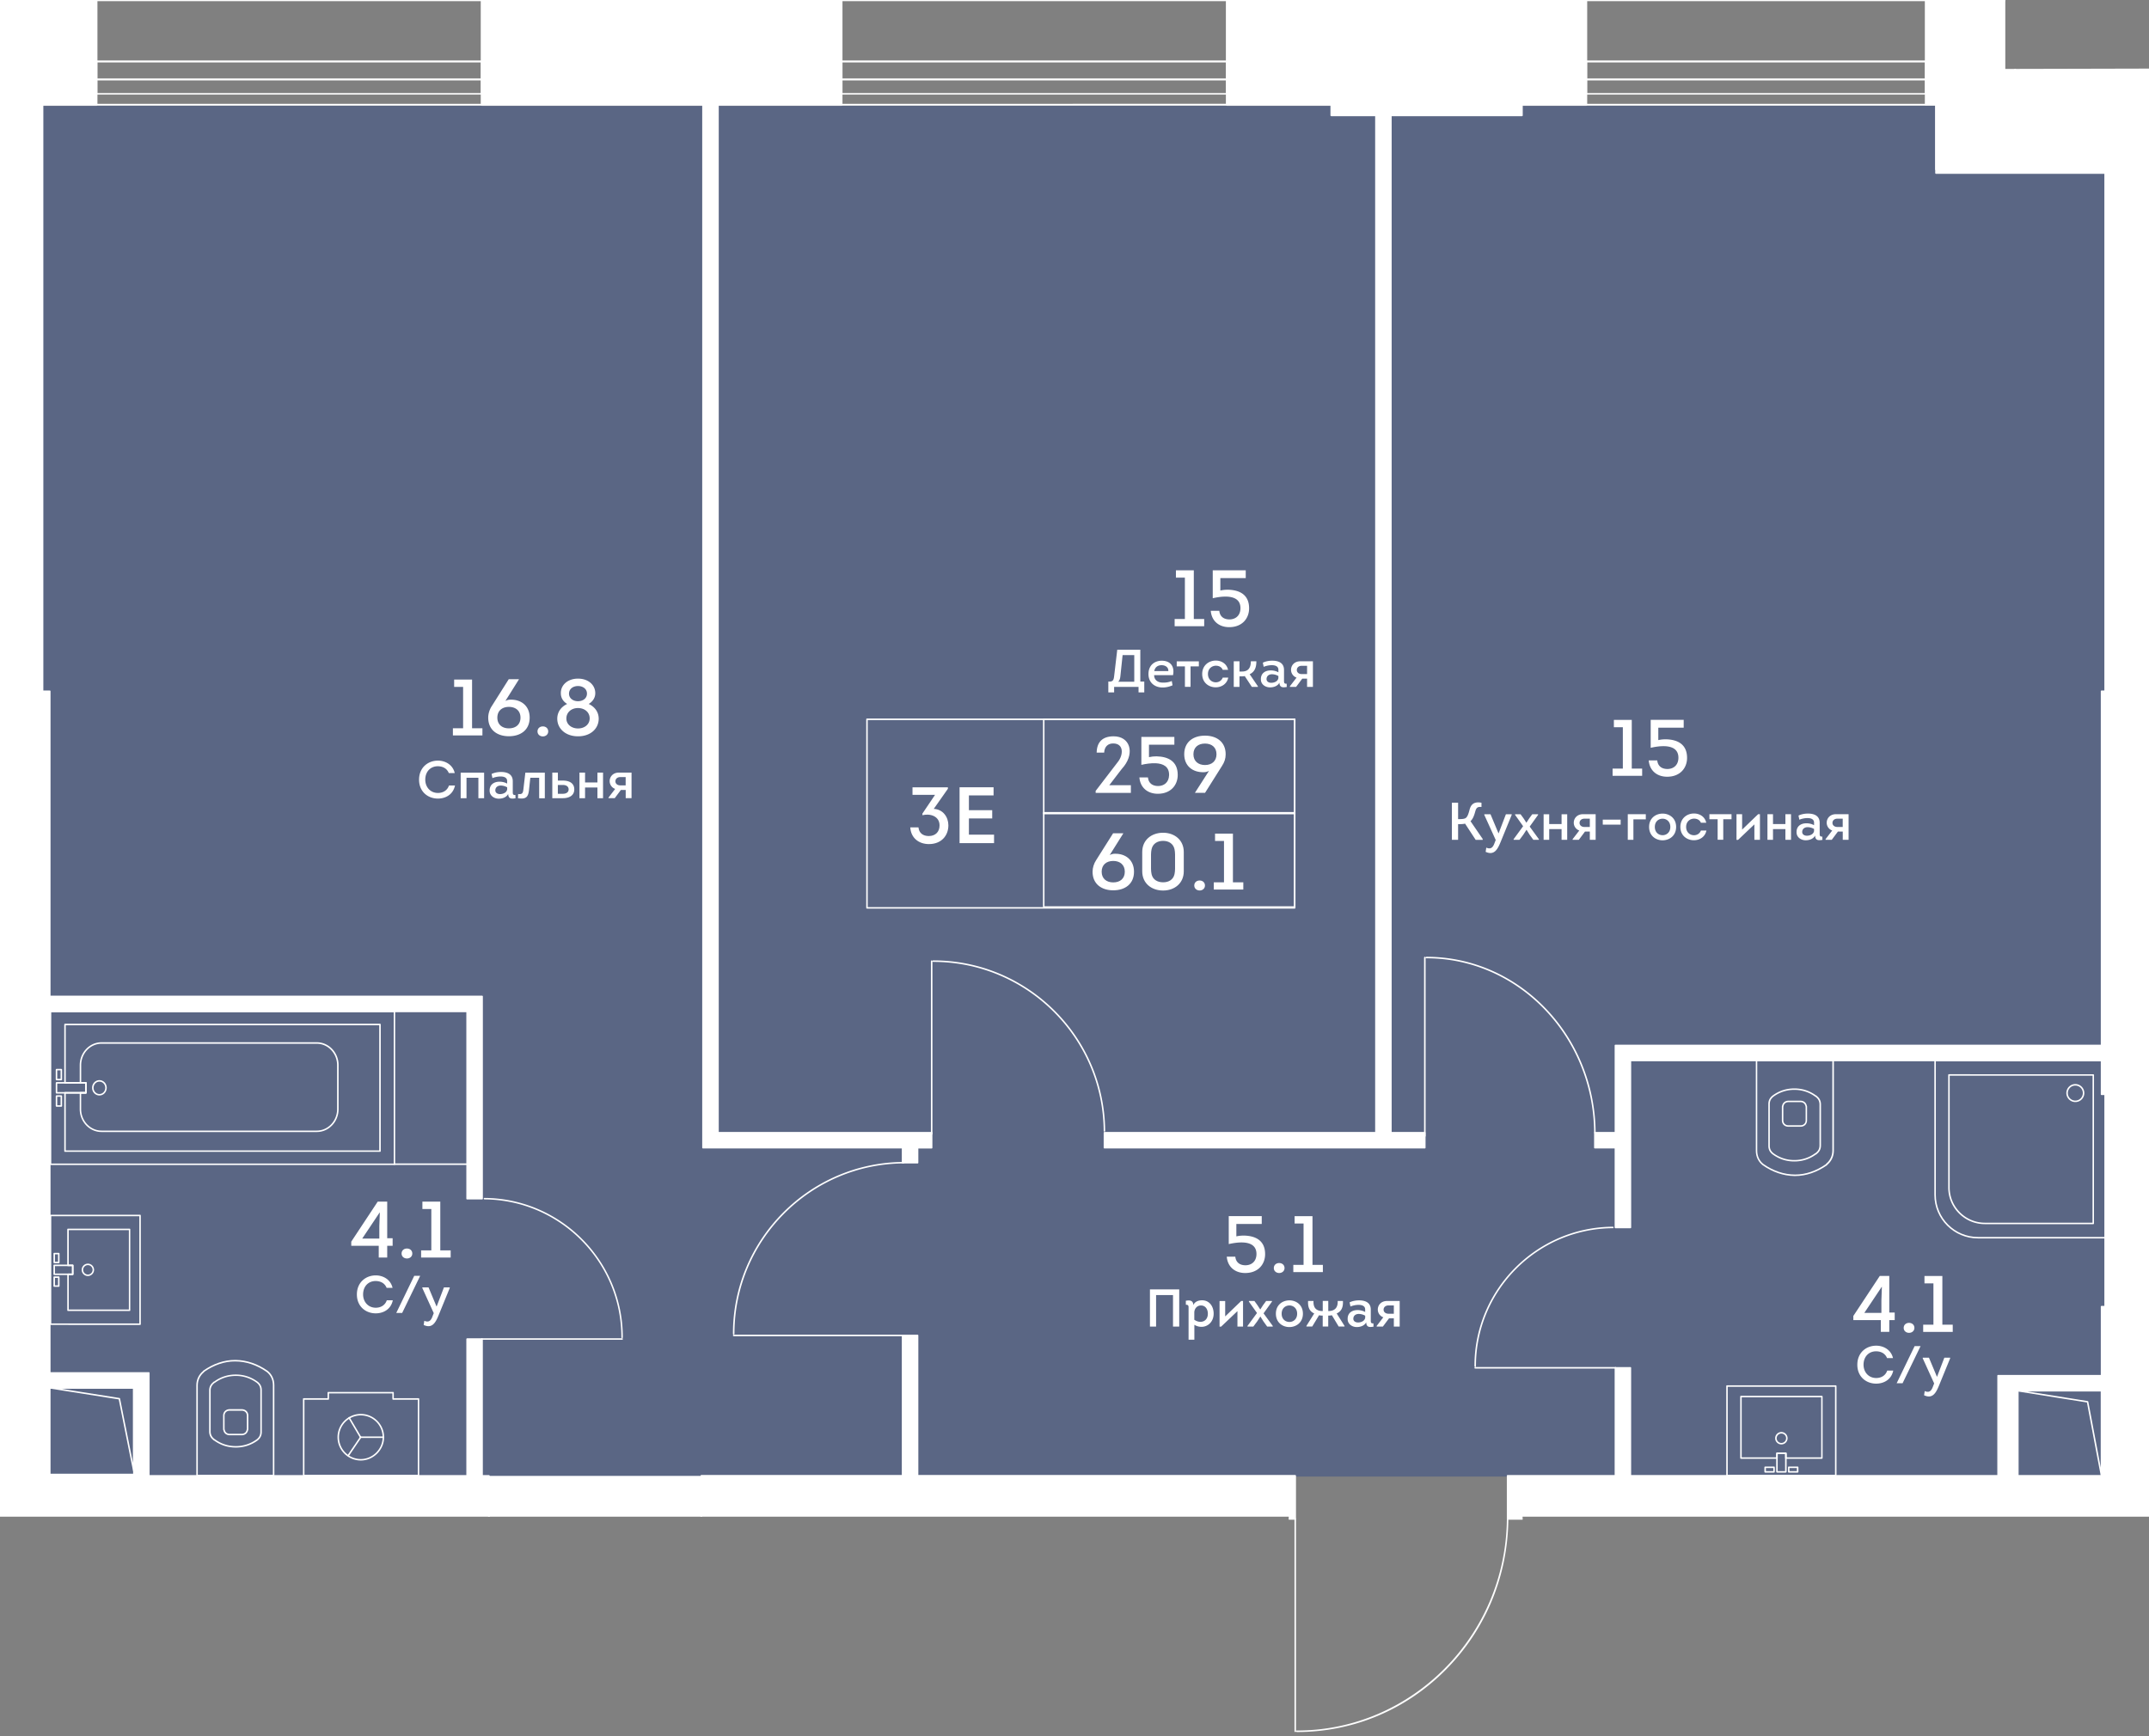
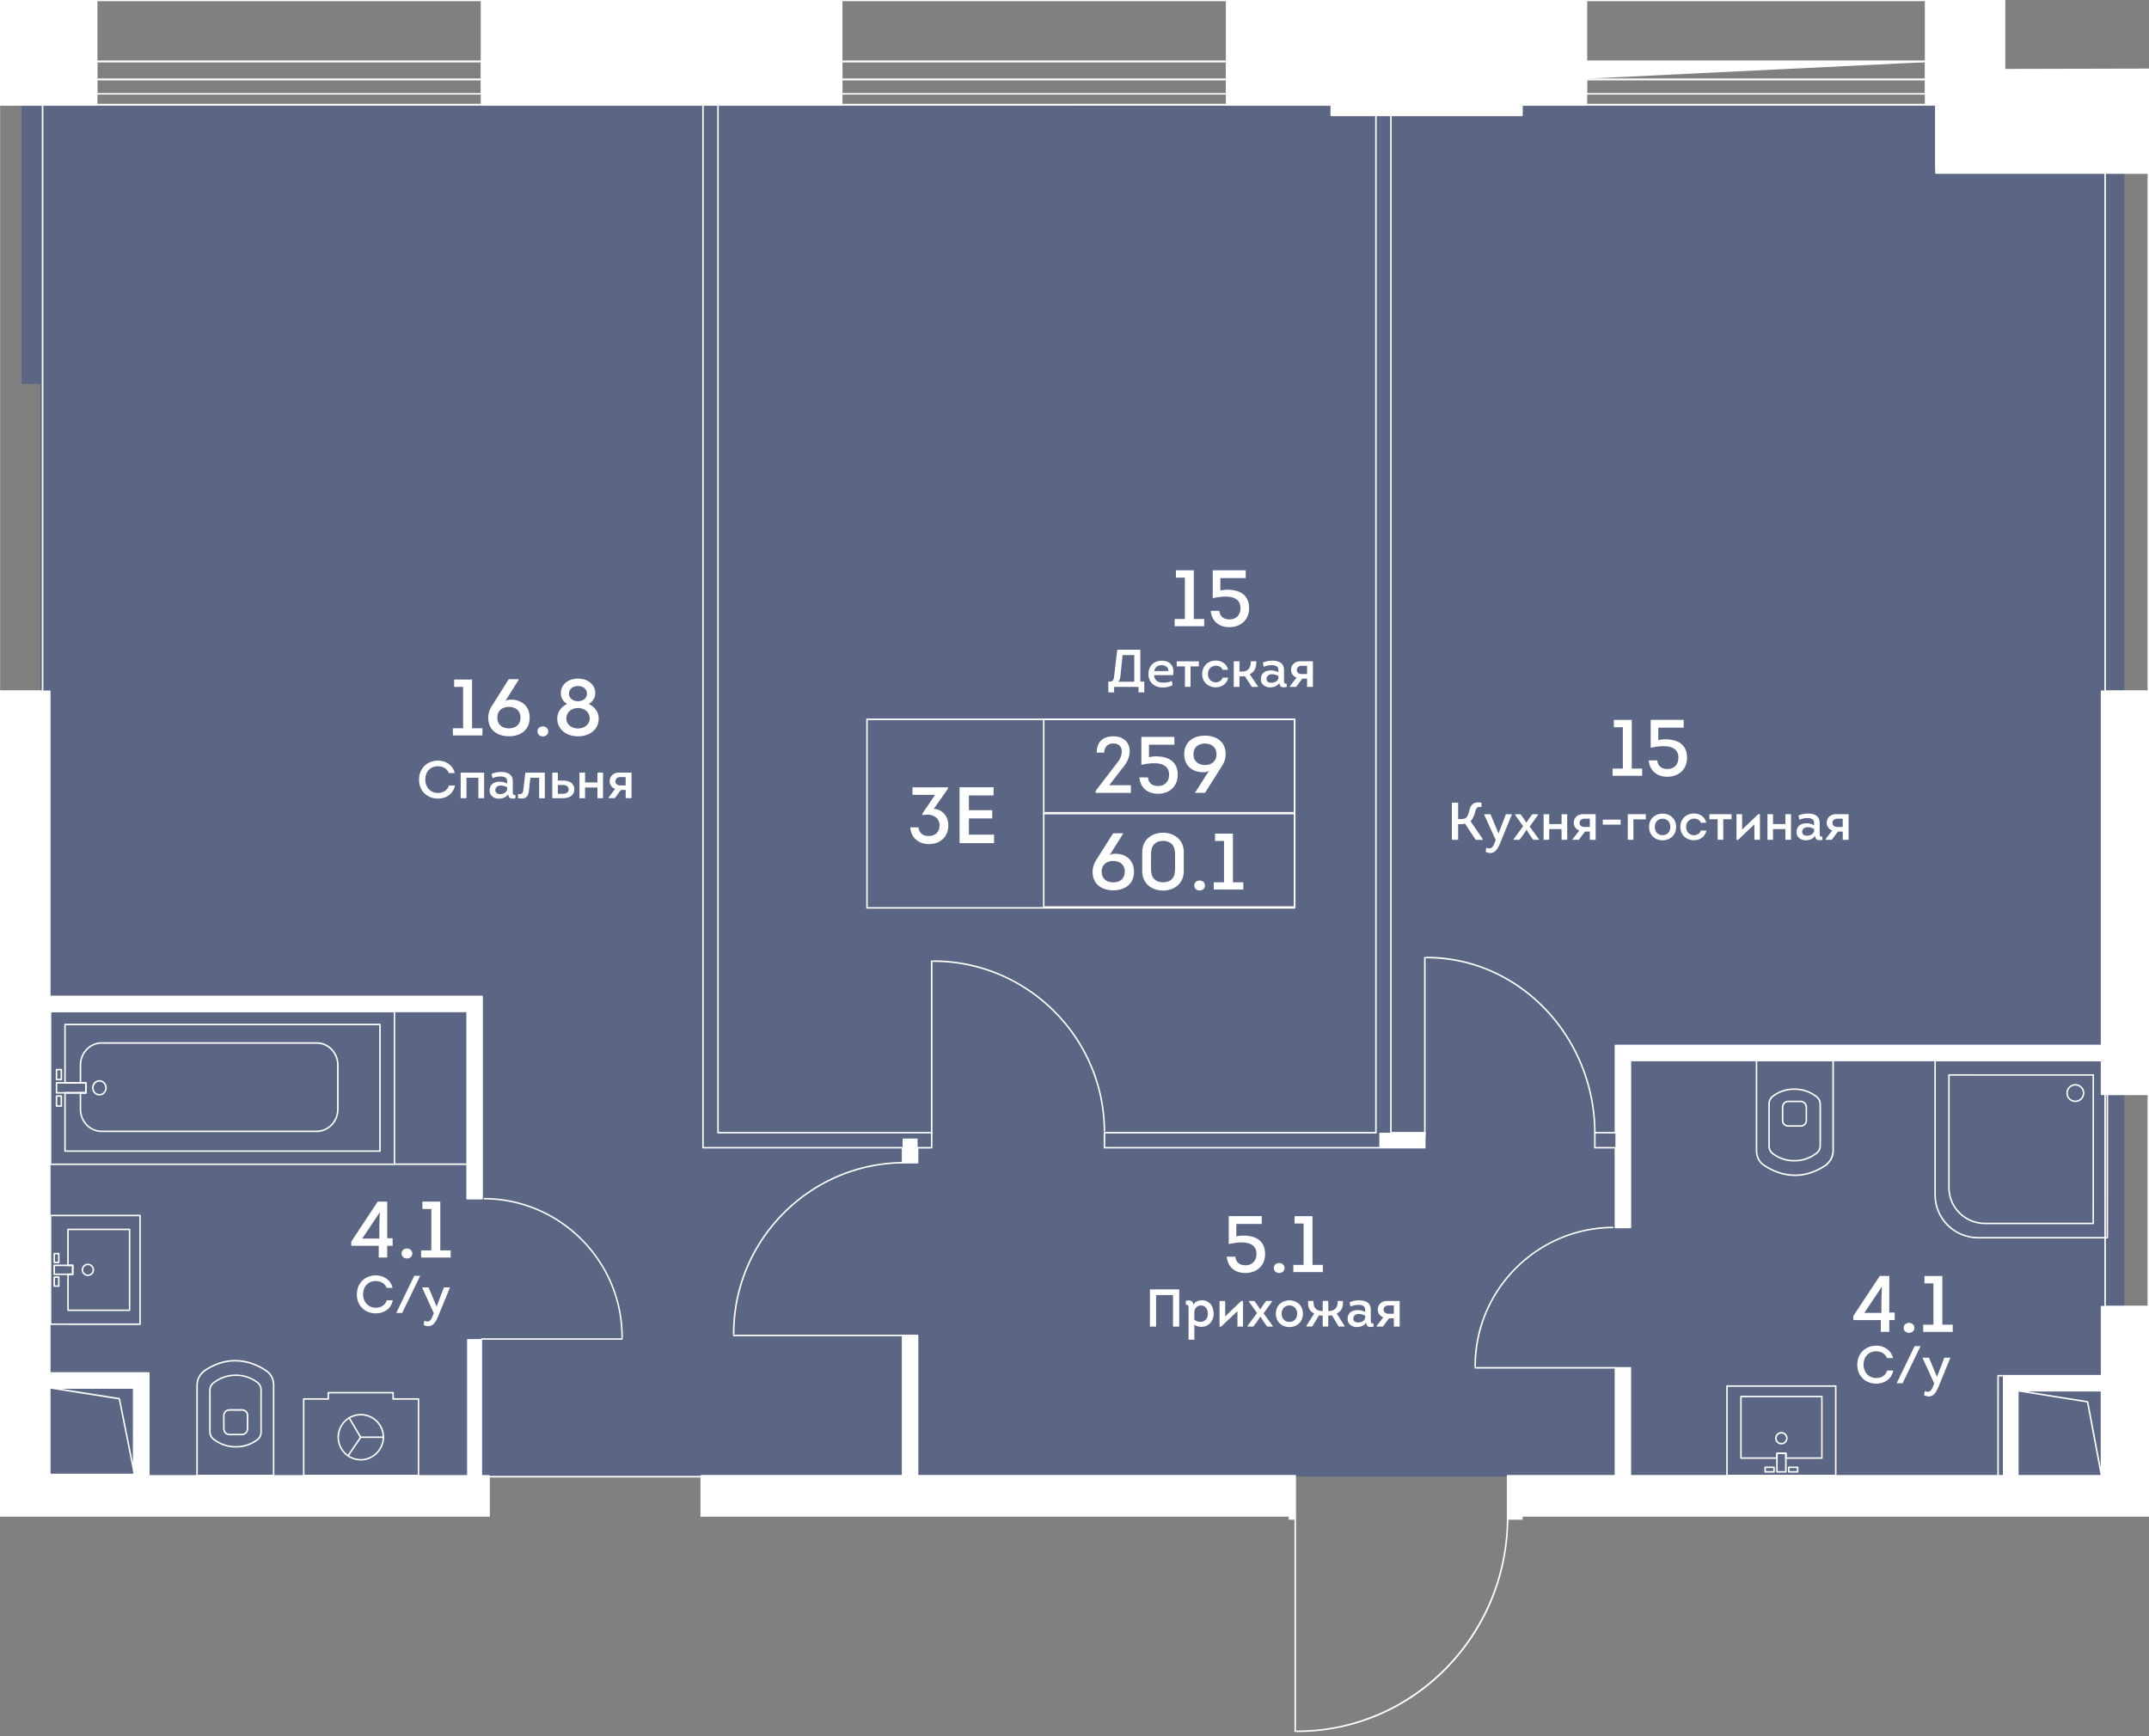
<svg xmlns="http://www.w3.org/2000/svg" viewBox="0 0 618.7 500">
  <rect x="0" y="0" width="618.7" height="500" fill="#808080" stroke="none" />
  <clipPath id="a">
    <path d="m618.7 19.75-41.37.1V0H0v436.75h371.03V500h67.32v-63.25H618.7z" />
  </clipPath>
  <clipPath id="b">
    <path d="M-414.72-9.79h2972.76V1420.4H-414.72z" />
  </clipPath>
  <clipPath id="c">
    <path d="M-414.72-9.79h2972.76V1420.4H-414.72z" />
  </clipPath>
  <path d="M558.02 44.98v-14.5H6.22v80.08h5.37V425.2h600V44.98z" fill="#425688" opacity=".6" />
  <g clip-path="url(#a)">
    <g clip-path="url(#b)" fill="#fff">
      <path clip-path="url(#c)" d="M69.58 413.31h-3.45c-.96 0-1.68-.59-1.84-1.51a.284.284 0 0 1-.06-.18v-3.96c0-1.1.79-1.87 1.91-1.87h3.45c1.12 0 1.91.77 1.91 1.87v3.96c0 .09-.04.16-.06.19-.18.91-.91 1.5-1.86 1.5m-4.92-1.69c.01 0 .03.03.05.08.13.73.67 1.18 1.42 1.18h3.45c.75 0 1.3-.45 1.42-1.16v-.01c.01-.06.04-.09.06-.12v-3.92c0-.86-.59-1.43-1.48-1.43h-3.45c-.88 0-1.48.58-1.48 1.43z" />
      <path clip-path="url(#c)" d="M78.77 425.1H56.74c-.12 0-.22-.1-.22-.22v-25.96c0-1.61.68-3.06 1.91-4.09.01-.05.04-.1.09-.13 2.89-2.03 6.03-3.09 9.1-3.09h.31c3.12.05 6.26 1.12 9.07 3.09 1.27.96 1.99 2.48 1.99 4.16v26.02c0 .13-.09.22-.22.22m-21.82-.43h21.61v-25.8c0-1.55-.66-2.93-1.82-3.81-2.81-1.97-5.94-3.01-9.06-3.01h-.07c-2.95 0-5.98 1.02-8.77 2.96-.01.04-.03.09-.07.12-1.17.95-1.82 2.3-1.82 3.81z" />
      <path clip-path="url(#c)" d="M67.89 416.85c-2.31 0-4.41-.68-6.25-2.03.01.01-.04.01-.09-.01a.21.21 0 0 1-.06-.04c-.02-.01-.04-.05-.06-.08-.83-.65-1.22-1.44-1.22-2.48v-11.77c0-1.04.39-1.83 1.22-2.47.01-.02.03-.05.06-.08.02-.02.04-.03.06-.04.06-.03.1-.03.13-.03 1.8-1.33 3.91-2.01 6.21-2.01s4.4.69 6.24 2.03h.01c.85.66 1.24 1.45 1.24 2.5v12c0 1.04-.4 1.84-1.24 2.5a10.497 10.497 0 0 1-6.25 2.01m-6.12-2.44c.03 0 .07.02.12.05 1.77 1.3 3.78 1.96 6 1.96 2.21 0 4.22-.66 5.98-1.94.74-.57 1.08-1.24 1.08-2.15v-12c0-.9-.34-1.58-1.08-2.15a9.932 9.932 0 0 0-5.98-1.95c-2.21 0-4.23.66-5.99 1.95-.04.03-.09.04-.12.05l-.04.04c-.74.57-1.09 1.26-1.09 2.16v11.77c0 .91.35 1.6 1.08 2.16.01.02.03.04.04.05m-.31.3c.01 0 .01.01 0 0 .01.01.01 0 0 0m456.89-90.24h-3.45c-1.12 0-1.9-.77-1.9-1.87v-3.96c0-.09.04-.16.06-.19.17-.91.89-1.49 1.84-1.49h3.45c.96 0 1.68.59 1.85 1.51.02.02.06.09.06.18v3.96c0 1.09-.79 1.86-1.91 1.86m-3.45-7.08c-.75 0-1.3.44-1.42 1.16v.02c-.01.05-.03.09-.05.11v3.93c0 .85.6 1.43 1.48 1.43h3.45c.89 0 1.48-.58 1.48-1.43v-3.96c-.03 0-.04-.03-.05-.08-.13-.73-.68-1.18-1.43-1.18z" />
      <path clip-path="url(#c)" d="M516.87 338.66h-.3c-3.12-.05-6.25-1.12-9.07-3.09-1.27-.97-2-2.48-2-4.16v-26.02c0-.12.1-.22.22-.22h22.04c.12 0 .22.1.22.22v25.96c0 1.61-.68 3.06-1.9 4.09-.01.05-.04.1-.09.13-2.91 2.01-6.06 3.09-9.12 3.09m-.07-.44h.07c2.95 0 5.98-1.02 8.77-2.96.01-.04.03-.09.07-.12 1.17-.95 1.82-2.3 1.82-3.81V305.6h-21.61v25.8c0 1.55.66 2.94 1.82 3.81 2.81 1.97 5.95 3.01 9.06 3.01" />
      <path clip-path="url(#c)" d="M516.59 334.47c-2.3 0-4.4-.68-6.24-2.03h-.01c-.85-.66-1.24-1.45-1.24-2.5v-11.99c0-1.05.4-1.84 1.25-2.5 1.84-1.35 3.95-2.03 6.25-2.03 2.29 0 4.39.68 6.22 2.01.03 0 .08.01.12.03.03.01.06.03.07.06.01.01.03.04.04.07.83.64 1.22 1.43 1.22 2.47v11.78c0 1.04-.39 1.82-1.22 2.47-.01.02-.03.05-.05.07-.02.03-.04.04-.07.06-.05.02-.1.03-.13.03-1.8 1.32-3.91 2-6.21 2m-5.98-2.37c1.77 1.29 3.78 1.94 5.98 1.94 2.21 0 4.23-.66 5.99-1.95.04-.03.08-.04.12-.05.01-.01.02-.03.03-.03.75-.57 1.1-1.26 1.1-2.17v-11.78c0-.91-.35-1.59-1.08-2.16a.218.218 0 0 1-.04-.05c-.03 0-.08-.02-.13-.05-1.76-1.3-3.78-1.95-5.99-1.95s-4.22.66-5.98 1.95c-.73.57-1.08 1.25-1.08 2.15v11.99c0 .9.34 1.59 1.08 2.16m-473.3 45.43H19.59c-.12 0-.22-.1-.22-.22v-10.36a.204.204 0 0 1 .21-.21h1.14v-2.13h-1.14c-.12 0-.22-.1-.22-.22v-10.36c0-.12.1-.22.22-.22H37.3a.204.204 0 0 1 .21.21v23.29c0 .06-.02.11-.06.15-.02.05-.08.07-.14.07m-17.51-.43h17.3v-22.86H19.8v9.93h1.14c.12 0 .21.1.21.22v2.56c0 .12-.09.22-.21.22H19.8zm-2.88-6.54h-1.31c-.12 0-.22-.1-.22-.22v-2.56c0-.12.1-.22.22-.22h1.31c.12 0 .22.09.22.22v2.56c0 .06-.02.11-.06.15-.04.05-.1.07-.16.07m-1.09-.43h.88V368h-.88zm1.09-6.36h-1.3c-.12 0-.22-.09-.22-.22V361c0-.12.09-.22.22-.22h1.3c.12 0 .22.1.22.22v2.56c0 .12-.1.21-.22.21m-1.09-.43h.88v-2.13h-.88z" />
      <path clip-path="url(#c)" d="M25.3 367.46c-.98 0-1.79-.8-1.79-1.79 0-.98.8-1.79 1.79-1.79.98 0 1.79.8 1.79 1.79 0 .98-.81 1.79-1.79 1.79m0-3.15c-.75 0-1.36.61-1.36 1.36s.61 1.36 1.36 1.36 1.36-.61 1.36-1.36-.61-1.36-1.36-1.36" />
      <path clip-path="url(#c)" d="M14.55 381.54c-.12 0-.22-.1-.22-.22v-31.31a.204.204 0 0 1 .21-.21h25.78c.12 0 .22.1.22.22v31.31c0 .06-.02.11-.06.15s-.09.06-.16.06zm.21-31.31v30.88h25.35v-30.88z" />
      <path clip-path="url(#c)" d="M20.94 367.16h-5.33c-.12 0-.22-.1-.22-.22v-2.56c0-.12.09-.22.22-.22h5.33c.12 0 .21.1.21.22v2.56c.01.13-.09.22-.21.22m-5.11-.42h4.9v-2.13h-4.9zm485.39 53.35a.204.204 0 0 1-.21-.21v-17.73a.204.204 0 0 1 .21-.21h23.29c.12 0 .22.1.22.22v17.72a.204.204 0 0 1-.21.21h-10.37c-.12 0-.21-.1-.21-.22v-1.14h-2.13v1.14c0 .12-.1.22-.21.22zm.22-17.72v17.29h9.94v-1.14c0-.12.1-.22.22-.22h2.56c.12 0 .22.1.22.22v1.14h9.94v-17.29zm13.54 21.69c-.06 0-.11-.02-.15-.06a.211.211 0 0 1-.06-.16v-1.31c0-.12.1-.22.22-.22h2.56c.12 0 .22.1.22.22v1.31c0 .12-.09.22-.22.22zm.21-1.31v.88h2.13v-.88zm-4.44 1.31h-2.56c-.12 0-.22-.1-.22-.22v-1.31c0-.12.1-.22.22-.22h2.56c.06 0 .11.02.15.06s.06.09.06.16v1.31c.01.13-.09.22-.21.22m-2.34-.43h2.13v-.88h-2.13z" />
      <path clip-path="url(#c)" d="M512.86 415.95a1.795 1.795 0 0 1-1.79-1.79c0-.98.8-1.79 1.79-1.79.98 0 1.79.8 1.79 1.79s-.8 1.79-1.79 1.79zm.01-3.14c-.75 0-1.36.61-1.36 1.36a1.347 1.347 0 0 0 1.35 1.35c.75 0 1.36-.61 1.36-1.36s-.61-1.35-1.35-1.35" />
      <path clip-path="url(#c)" d="M497.21 425.13c-.12 0-.22-.09-.22-.22v-25.78a.204.204 0 0 1 .21-.21h31.31c.12 0 .22.1.22.22v25.78a.204.204 0 0 1-.21.21zm.21-25.78v25.35h30.88v-25.35z" />
      <path clip-path="url(#c)" d="M514.15 424.06h-2.56c-.12 0-.22-.1-.22-.22v-5.33c0-.12.1-.22.22-.22h2.56c.12 0 .22.1.22.22v5.33c-.01.13-.1.22-.22.22m-2.35-.43h2.13v-4.9h-2.13zm94.9-67h-37.25c-6.92 0-12.55-5.63-12.55-12.55v-38.69c0-.12.1-.22.22-.22l49.59.01c.12 0 .22.1.22.22l-.01 51.03c-.01.11-.11.2-.22.2m-49.37-51.03v38.48c0 6.68 5.44 12.12 12.12 12.12h37.04v-50.6z" />
      <path clip-path="url(#c)" d="M602.65 352.52h-31.21c-5.82 0-10.55-4.73-10.55-10.55v-32.42a.204.204 0 0 1 .21-.21l41.55.01c.12 0 .22.1.22.22l-.01 42.76c0 .1-.09.19-.21.19m-41.33-42.76v32.2c0 5.58 4.54 10.12 10.12 10.13h31l.01-42.33z" />
      <path clip-path="url(#c)" d="M597.49 317.36a2.6 2.6 0 0 1-2.59-2.6 2.59 2.59 0 0 1 5.18 0c.01 1.44-1.16 2.6-2.59 2.6m0-4.75c-1.19 0-2.16.97-2.16 2.16s.97 2.16 2.16 2.16 2.16-.97 2.16-2.16-.96-2.16-2.16-2.16m-462.15 22.86h-21.78c-.12 0-.22-.09-.22-.22 0-.12.09-.22.22-.22h21.78c.12 0 .22.1.22.22 0 .13-.1.22-.22.22" />
      <path clip-path="url(#c)" d="M14.55 335.47c-.12 0-.22-.1-.22-.21v-44.01a.204.204 0 0 1 .21-.21h99.01c.12 0 .22.1.22.22v44.01a.204.204 0 0 1-.21.21H14.55zm.21-44v43.58h98.59v-43.57H14.76z" />
      <path clip-path="url(#c)" d="M28.62 315.47c-1.17 0-2.12-.99-2.12-2.22s.95-2.22 2.12-2.22 2.12.99 2.12 2.22c-.01 1.23-.95 2.22-2.12 2.22m0-4c-.93 0-1.68.8-1.68 1.79 0 .98.76 1.78 1.68 1.78.93 0 1.69-.8 1.69-1.78 0-.99-.76-1.79-1.69-1.79m-10.96-.37h-1.39c-.12 0-.22-.1-.22-.22v-2.87c0-.12.09-.21.22-.21h1.39c.12 0 .22.1.22.21v2.87c0 .13-.1.22-.22.22m-1.18-.43h.96v-2.44h-.96zm1.18 8.04h-1.39c-.12 0-.22-.1-.22-.22v-2.87c0-.12.09-.22.22-.22h1.39c.12 0 .22.1.22.22v2.87c0 .13-.1.22-.22.22m-1.18-.43h.96v-2.44h-.96z" />
      <path clip-path="url(#c)" d="M91.21 325.99H29.23c-3.46 0-6.28-2.96-6.28-6.6v-4.7c0-.12.1-.22.22-.22h1.34v-2.44h-1.34c-.12 0-.22-.1-.22-.22v-5.08c0-3.64 2.82-6.6 6.28-6.6h61.98c3.46 0 6.28 2.96 6.28 6.6v12.65c0 3.65-2.82 6.61-6.28 6.61m-67.84-11.08v4.48c0 3.4 2.63 6.17 5.85 6.17H91.2c3.23 0 5.85-2.77 5.85-6.17v-12.65c0-3.4-2.63-6.17-5.85-6.17H29.23c-3.23 0-5.85 2.77-5.85 6.17v4.87h1.34c.12 0 .22.1.22.22v2.87a.204.204 0 0 1-.21.21z" />
      <path clip-path="url(#c)" d="M18.71 331.7c-.06 0-.11-.02-.15-.06a.211.211 0 0 1-.06-.16v-16.79c0-.12.1-.22.22-.22h5.79v-2.44h-5.79c-.12 0-.22-.1-.22-.22v-16.79c0-.12.1-.22.22-.22h90.68c.12 0 .22.1.22.22v36.46a.204.204 0 0 1-.21.21h-90.7zm.22-16.79v16.37h90.25v-36.03H18.93v16.36h5.78c.12 0 .22.1.22.22v2.87a.204.204 0 0 1-.21.21z" />
      <path clip-path="url(#c)" d="M24.71 314.91h-8.44c-.12 0-.22-.1-.22-.22v-2.87c0-.12.09-.22.22-.22h8.44c.12 0 .21.1.21.22v2.87c.01.12-.08.22-.21.22m-8.23-.43h8.01v-2.44h-8.01zm83.77 104.89c-.04 0-.09-.01-.12-.03-.1-.07-.13-.2-.06-.3l3.58-5.28c.06-.1.2-.13.3-.06s.13.2.06.3l-3.58 5.29c-.05.05-.12.08-.18.08" />
      <path clip-path="url(#c)" d="M103.82 414.09c-.12 0-.22-.09-.22-.22 0-.12.09-.22.22-.22h6.55c.12 0 .22.1.22.22s-.09.22-.22.22z" />
      <path clip-path="url(#c)" d="M103.82 414.09c-.07 0-.15-.04-.19-.1l-3.3-5.62a.21.21 0 0 1 .07-.29c.1-.07.23-.03.3.08l3.3 5.61c.06.1.03.23-.08.29-.02.02-.06.03-.1.03" />
      <path clip-path="url(#c)" d="M103.88 420.58c-3.7 0-6.71-3.01-6.71-6.71s3.01-6.71 6.71-6.71 6.71 3.01 6.71 6.71c0 3.64-3.07 6.71-6.71 6.71m0-12.99a6.29 6.29 0 0 0-6.28 6.28 6.29 6.29 0 0 0 6.28 6.28c3.41 0 6.28-2.88 6.28-6.28a6.29 6.29 0 0 0-6.28-6.28" />
      <path clip-path="url(#c)" d="M87.44 425.1c-.12 0-.22-.1-.22-.22v-22.03a.204.204 0 0 1 .21-.21h6.87v-1.6a.204.204 0 0 1 .21-.21h18.66a.204.204 0 0 1 .21.21v1.6h7.11a.204.204 0 0 1 .21.21v22.02a.204.204 0 0 1-.21.21zm.21-22.02v21.59h32.63v-21.59h-7.1c-.06 0-.11-.02-.16-.06a.22.22 0 0 1-.06-.15v-1.6H94.73v1.6a.204.204 0 0 1-.21.21zm46.83-17.48h4.32v44.76h-4.32zm262.63-59.41h13.09v4.32h-13.09zm67.97 67.7h4.32v33.29h-4.32zm4.32-40.42h-4.32v-52.4h139.96v4.32H469.4zm272.2-8.29h-4.31v-52.66H616.82v-4.32H741.6zm-92.84 85.9h-72.13v-34.92h72.13zm-67.81-4.32h63.49v-26.28h-63.49zm-538.1 2.15H8.96v-33.56h33.89zm-29.57-4.32h25.26v-24.92H13.28zm125.52-79.41h-4.32v-53.91H9.36v-4.32H138.8zm121.06 39.38h4.32v41.19h-4.32zm0-56.7h4.32v6.96h-4.32z" />
-       <path clip-path="url(#c)" d="M400.44 330.5h-82.47v-4.32h78.15V30.13h4.32zm58.73-4.31h9.32v4.32h-9.32zm-190.94 4.31h-65.84V30.13h4.32v296.05h61.52zm-8.37.84h4.32v3.48h-4.32zm388.9 102.02h-73.5v-37.2h73.5zm-69.19-4.32h64.87v-28.56h-64.87zm-438.81-3.8h61.14v12.09h-61.14zM606.07 48.79h12.44v150.27h-12.44zM-.18 30.13h12.44v168.92H-.18zm606.25 285h12.44v61.14h-12.44zM138.8 430.57h-4.32c-.12 0-.22-.1-.22-.22V385.6c0-.12.09-.22.22-.22h4.32c.12 0 .21.1.21.22v44.76c0 .12-.09.21-.21.21m-4.1-.43h3.89v-44.33h-3.89z" />
      <path clip-path="url(#c)" d="M410.21 330.72h-92.24c-.12 0-.22-.1-.22-.22v-4.32c0-.12.1-.22.22-.22h77.94V30.13c0-.12.09-.22.21-.22h4.32c.12 0 .22.1.22.22v295.84h9.55c.12 0 .21.1.21.22v4.32c0 .11-.09.21-.21.21m-92.02-.43H410v-3.89h-9.55c-.12 0-.21-.1-.21-.22V30.35h-3.89v295.84c0 .12-.1.22-.22.22h-77.94zM469.4 427.4h-4.32c-.12 0-.22-.1-.22-.22v-33.29c0-.12.09-.22.22-.22h4.32c.12 0 .21.09.21.22v33.29c0 .12-.09.22-.21.22m-4.1-.44h3.89V394.1h-3.89zm4.1-73.27h-4.32c-.12 0-.22-.1-.22-.22v-22.76h-5.7c-.12 0-.22-.1-.22-.22v-4.32c0-.12.1-.21.22-.21h5.7v-24.9c0-.12.1-.22.22-.22h139.96c.12 0 .22.09.22.22v4.32c0 .12-.09.22-.22.22H469.62v47.87c0 .12-.1.22-.22.22m-4.1-.43h3.89v-47.87c0-.12.1-.22.22-.22h135.42v-3.89H465.3v24.9c0 .12-.1.22-.22.22h-5.7v3.89h5.7c.12 0 .22.09.22.21zm183.46 80.31h-73.51c-.12 0-.22-.1-.22-.22v-37.2c0-.12.09-.22.22-.22h47.68v-103.2h-6.12c-.12 0-.22-.1-.22-.21v-4.32c0-.12.09-.22.22-.22H741.6c.12 0 .21.1.21.22v56.98c0 .12-.09.22-.21.22h-4.32c-.12 0-.22-.1-.22-.22v-52.45H627.68v103.21h21.08c.12 0 .22.09.22.22v37.2a.22.22 0 0 1-.22.21m-73.29-.43h73.07v-36.77h-21.07c-.12 0-.22-.1-.22-.21V292.52c0-.12.09-.22.22-.22h109.82c.12 0 .21.1.21.22v52.45h3.89v-56.55H617.03v3.89h6.12c.12 0 .21.1.21.22v103.64c0 .12-.1.21-.21.21h-47.68zm68.97-6.17h-63.49c-.12 0-.22-.1-.22-.22v-26.28c0-.12.09-.22.22-.22h63.49c.12 0 .22.09.22.22v26.28c0 .13-.1.22-.22.22m-63.28-.43h63.06v-25.85h-63.06zm-538.31 2.59H8.96c-.12 0-.22-.1-.22-.22v-33.56c0-.12.09-.21.22-.21h33.89c.12 0 .22.1.22.21v33.56c0 .12-.1.22-.22.22m-33.68-.43h33.47v-33.12H9.17zm29.36-3.89H13.28c-.12 0-.22-.1-.22-.22v-24.92c0-.12.09-.21.22-.21h25.26c.12 0 .22.1.22.21v24.92c-.01.12-.11.22-.23.22m-25.04-.43h24.83v-24.49H13.49zM138.8 345.4h-4.32c-.12 0-.22-.1-.22-.22v-53.7H9.36c-.12 0-.22-.1-.22-.22v-4.32c0-.12.1-.22.22-.22H138.8c.12 0 .22.09.22.22v58.23c0 .13-.1.23-.22.23m-4.1-.43h3.89v-57.8H9.57v3.89h124.91c.12 0 .22.09.22.22zM-.08 224.54h-9.43c-.12 0-.22-.1-.22-.22V220c0-.12.09-.22.22-.22h9.43c.12 0 .22.1.22.22v4.32c0 .13-.1.22-.22.22m-9.21-.43h9v-3.89h-9zm273.46 201.86h-4.32c-.12 0-.22-.09-.22-.22v-41.19c0-.12.09-.22.22-.22h4.32c.12 0 .22.1.22.22v41.19c0 .12-.1.22-.22.22m-4.1-.43h3.89v-40.76h-3.89zm4.1-90.5h-4.32c-.12 0-.22-.1-.22-.22v-4.1h-57.24c-.12 0-.22-.1-.22-.22V30.13c0-.12.1-.22.22-.22h4.32c.12 0 .22.1.22.22v295.84h61.3c.12 0 .21.1.21.22v4.32c0 .12-.1.22-.21.22h-3.84v4.1c0 .11-.1.21-.22.21m-4.1-.44h3.89v-4.1c0-.12.1-.22.22-.22h3.84v-3.89h-61.3c-.12 0-.22-.1-.22-.22V30.35h-3.89v299.94h57.24c.12 0 .22.1.22.22zM201.9 437.54h-61.14c-.12 0-.22-.1-.22-.22v-12.09c0-.12.1-.22.22-.22h61.14c.12 0 .22.1.22.22v12.09c0 .12-.1.22-.22.22m-60.93-.43h60.71v-11.65h-60.71zm477.54-237.84h-12.44c-.12 0-.22-.09-.22-.22V48.79c0-.12.09-.22.22-.22h12.44c.12 0 .22.1.22.22v150.27c0 .12-.1.21-.22.21m-12.22-.43h12V49h-12zm-594.04.43H-.18c-.12 0-.22-.09-.22-.22V30.13c0-.12.1-.22.22-.22h12.44c.12 0 .22.1.22.22v168.92a.23.23 0 0 1-.23.22m-12.22-.43h12V30.35h-12z" />
      <path clip-path="url(#c)" d="M618.51 376.49h-12.44c-.12 0-.22-.09-.22-.22v-61.14c0-.12.09-.22.22-.22h12.44c.12 0 .22.1.22.22v61.14c0 .12-.1.22-.22.22m-12.22-.44h12v-60.72h-12zM372.9 498.77c-.12 0-.22-.09-.22-.22v-61.14c0-.12.09-.22.22-.22.12 0 .22.09.22.22v61.14c-.01.13-.1.22-.22.22m.52 0c-.15.01-.29-.07-.29-.22 0-.12.09-.22.22-.22h.07c33.09 0 60.18-27.36 60.41-61.02 0-.12.09-.22.22-.22.12 0 .22.1.21.22-.11 16.46-6.5 31.91-17.99 43.5-11.48 11.59-26.69 17.96-42.85 17.96m36.79-171.42c-.12 0-.22-.09-.22-.22v-51.39c0-.12.09-.22.22-.22.12 0 .22.1.22.22v51.39c-.01.13-.1.22-.22.22m48.96-1c-.12 0-.22-.09-.22-.21-.19-27.68-21.82-50.18-48.24-50.18-.15 0-.27-.08-.27-.22 0-.13.13-.21.27-.22 26.66 0 48.49 22.69 48.67 50.61.01.13-.09.22-.21.22zm-190.94.39c-.12 0-.22-.09-.22-.22v-49.74c0-.12.09-.22.22-.22.12 0 .22.1.22.22v49.74c-.01.13-.1.22-.22.22m49.74-.86c-.12 0-.22-.09-.22-.21-.19-26.85-22.16-48.67-49.01-48.67h-.06c-.12 0-.22-.1-.22-.22 0-.14.14-.22.28-.22 27.08 0 49.25 22.01 49.44 49.1.01.13-.09.22-.21.22zm147.16 68.22h-40.42c-.12 0-.22-.09-.22-.22s.1-.22.22-.22h40.42c.12 0 .22.1.22.22s-.1.22-.22.22m-40.42-.47c-.12 0-.22-.09-.22-.22-.03-21.99 17.85-40.01 39.84-40.16.12 0 .22.1.22.21 0 .12-.1.22-.21.22-21.76.15-39.44 17.97-39.41 39.73 0 .13-.09.22-.22.22m-245.6-7.82h-40.42c-.12 0-.22-.09-.22-.22s.1-.22.22-.22h40.42c.12 0 .22.1.22.22s-.1.22-.22.22m0-.47c-.12 0-.22-.09-.22-.22.03-21.75-17.65-39.58-39.41-39.73-.12 0-.22-.1-.22-.22s.1-.21.22-.21c21.99.15 39.86 18.17 39.83 40.16.01.13-.08.22-.2.22m80.83-.56h-48.71c-.12 0-.22-.09-.22-.22s.09-.22.22-.22h48.71c.12 0 .22.1.22.22s-.1.22-.22.22m-48.71-.47c-.12 0-.22-.09-.22-.22-.03-27.1 21.99-49.31 49.1-49.49.12 0 .22.1.22.21 0 .12-.09.22-.21.22-26.87.19-48.7 22.2-48.67 49.07 0 .12-.1.21-.22.21m94.31 137.85c-.12 0-.22-.09-.22-.22.04-33.12-28.05-60.25-62.61-60.48-.12 0-.22-.09-.22-.22 0-.12.1-.21.22-.21 16.88.11 32.73 6.5 44.62 17.99s18.43 26.73 18.41 42.92a.2.2 0 0 1-.2.22m299.5-96.97c-.1 0-.19-.07-.22-.17l-3.99-21.16-19.93-3.17a.218.218 0 0 1-.18-.23c.01-.11.1-.2.22-.2h24.09c.12 0 .22.1.22.22v24.51c0 .11-.09.2-.19.21h-.02zm-21.37-24.5 17.38 2.77c.09.02.16.09.18.17l3.59 19.03v-21.97zM38.51 423.73c-.1 0-.19-.07-.21-.17l-4.12-20.58-19.54-3.08a.218.218 0 0 1-.18-.23c.01-.11.1-.2.22-.2h23.84c.12 0 .22.1.22.22v23.84c0 .11-.09.21-.19.22h-.04zm-21.09-23.84 16.97 2.68c.09.02.16.08.18.17l3.72 18.58v-21.44H17.42z" />
      <path clip-path="url(#c)" d="M2557.5 1420.08H1225.8c-.12 0-.22-.1-.22-.22v-45.38h-87.66v45.38c0 .12-.1.22-.22.22H-413.7c-.12 0-.22-.1-.22-.22V732.77c0-.12.1-.22.22-.22h43.31V644.9h-43.31c-.12 0-.22-.1-.22-.22V-9.25c0-.12.1-.22.22-.22h1551.4c.12 0 .22.1.22.22v45.38h87.66V-9.25c0-.12.09-.22.22-.22h1331.7c.12 0 .22.1.22.22v711.96c0 .12-.1.22-.22.22h-45.38v87.66h45.38c.12 0 .22.09.22.22v629.06c-.01.11-.11.21-.22.21m-1331.48-.43h1331.26V791.02h-45.38c-.12 0-.22-.1-.22-.22v-88.09c0-.12.1-.22.22-.22h45.38V-9.03H1226.02v45.38c0 .12-.09.22-.22.22h-88.09c-.12 0-.22-.1-.22-.22V-9.03H-413.47v653.5h43.31c.12 0 .22.1.22.22v88.09c0 .12-.1.22-.22.22h-43.31v686.66H1137.5v-45.38c0-.12.09-.22.22-.22h88.09c.12 0 .22.1.22.22v45.37z" />
      <path clip-path="url(#c)" d="M383.26 30.35H-2.26c-.12 0-.22-.1-.22-.22V17.7c0-.12.09-.22.22-.22h385.52c.12 0 .22.1.22.22v12.44c0 .11-.1.21-.22.21m-385.3-.43h385.09v-12H-2.04v12zm669.26 19.09H557.37c-.12 0-.22-.1-.22-.22V30.13c0-.12.1-.21.22-.21h11.4c.12 0 .22.1.22.21v6.01h85.58v-6.01c0-.12.1-.21.22-.21h12.44c.12 0 .22.1.22.21v18.66c-.02.12-.11.22-.23.22m-109.64-.44H667V30.35h-12v6c0 .12-.09.22-.22.22h-86.02c-.12 0-.22-.1-.22-.22v-6h-10.97v18.22z" />
      <path clip-path="url(#c)" d="M568.77 30.35H438.19c-.12 0-.22-.1-.22-.22V17.7c0-.12.1-.22.22-.22h130.58c.12 0 .22.1.22.22v12.44c-.01.11-.1.21-.22.21m-130.37-.43h130.15v-12H438.4z" />
      <path clip-path="url(#c)" d="M438.19 30.35h-54.93c-.12 0-.22-.1-.22-.22V8.37c0-.12.1-.22.22-.22h54.93c.12 0 .22.1.22.22v21.76c-.01.12-.1.22-.22.22m-54.71-.43h54.5V8.59h-54.5z" />
      <path clip-path="url(#c)" d="M848.58 1420.08h-92.23c-.12 0-.22-.09-.22-.22v-8.07H619.55c-.12 0-.22-.09-.22-.22v-25.69h-62.78v25.69c0 .12-.09.22-.22.22H429.08v8.07c0 .12-.09.22-.22.22h-91.2c-.12 0-.22-.09-.22-.22v-8.07H43.56v8.07c0 .12-.1.22-.22.22h-92.19c-.12 0-.22-.09-.22-.22v-8.07h-306.37v8.07c0 .12-.1.22-.22.22h-58.03c-.12 0-.22-.09-.22-.22v-91.2c0-.12.1-.22.22-.22h8.07v-124.97h-8.07c-.12 0-.22-.1-.22-.22v-92.23c0-.12.1-.22.22-.22h8.07V976.5h-8.07c-.12 0-.22-.09-.22-.22v-92.23c0-.12.1-.22.22-.22h8.07V774.34h-8.07c-.12 0-.22-.09-.22-.21v-41.36c0-.12.1-.22.22-.22h43.31V644.9h-43.31c-.12 0-.22-.1-.22-.21v-41.45c0-.12.1-.22.22-.22h8.07V492.55h-8.07c-.12 0-.22-.1-.22-.22v-91.2c0-.12.1-.22.22-.22h8.07V272.85h-8.07c-.12 0-.22-.1-.22-.21v-92.23c0-.12.1-.22.22-.22h8.07V82.16h-8.07c-.12 0-.22-.1-.22-.22v-91.2c0-.12.1-.22.22-.22h58.03c.12 0 .22.1.22.22v9.12h279.38v-9.12c0-.12.1-.22.22-.22H16.4c.12 0 .22.1.22.22v9.12H364.4v-9.12c0-.12.1-.22.22-.22h92.09c.12 0 .21.1.21.22v9.12h123.26c.12 0 .22.09.22.21v24.66h63.82V.08c0-.12.09-.21.22-.21h124.14v-9.12c0-.12.1-.22.22-.22h92.18c.12 0 .22.1.22.22v9.12h234.87v-9.12c0-.12.09-.22.22-.22h41.45c.12 0 .22.1.22.22v45.38h87.66V-9.25c0-.12.1-.22.22-.22h41.45c.12 0 .22.1.22.22v9.12h315.65v-9.12c0-.12.1-.22.22-.22h91.2c.12 0 .22.1.22.22v9.12h109.47v-9.12c0-.12.1-.22.22-.22h92.14c.12 0 .22.1.22.22v9.12h136.62c.12 0 .22.09.22.21v24.66h62.78V.08c0-.12.09-.21.21-.21h136.68v-9.12c0-.12.1-.22.22-.22h91.1c.12 0 .22.1.22.22v9.12h194.4v-9.12c0-.12.1-.22.21-.22h58.03c.12 0 .22.1.22.22s-.1.22-.22.22h-57.82V.08c0 .12-.09.22-.22.22h-194.83c-.12 0-.22-.1-.22-.22v-9.11h-90.68V.08c0 .12-.09.22-.21.22h-136.68v24.66c0 .12-.1.21-.22.21h-63.21c-.12 0-.22-.1-.22-.21V.29h-136.62c-.12 0-.21-.1-.21-.22v-9.11h-91.72V.07c0 .12-.09.22-.22.22h-109.9c-.12 0-.22-.1-.22-.22v-9.11h-90.77V.07c0 .12-.09.22-.21.22h-316.08c-.12 0-.22-.1-.22-.22v-9.11h-41.02v45.38c0 .12-.09.22-.22.22h-88.09c-.12 0-.22-.1-.22-.22V-9.03h-41.02V.08c0 .12-.09.22-.22.22h-235.3c-.12 0-.22-.1-.22-.22v-9.11H769V.08c0 .12-.09.22-.22.22H644.63v24.66c0 .12-.1.21-.22.21h-64.25c-.12 0-.22-.1-.22-.21V.29H456.7c-.12 0-.22-.1-.22-.22v-9.11h-91.66V.07c0 .12-.1.22-.22.22H16.4c-.12 0-.22-.1-.22-.22v-9.11h-91.8V.07c0 .12-.1.22-.22.22h-279.81c-.12 0-.22-.1-.22-.22v-9.11h-57.61v90.77h8.08c.12 0 .22.1.22.21v98.46c0 .12-.1.21-.22.21h-8.08v91.81h8.08c.12 0 .22.1.22.22v128.5c0 .12-.1.22-.22.22h-8.08v90.77h8.08c.12 0 .22.1.22.21v110.89c0 .12-.1.21-.22.21h-8.08v41.03h43.31c.12 0 .22.1.22.22v88.09c0 .12-.1.21-.22.21h-43.31v40.93h8.08c.12 0 .22.1.22.22v109.95c0 .12-.1.21-.22.21h-8.08v91.81h8.08c.12 0 .22.1.22.21v134.73c0 .12-.1.21-.22.21h-8.08v91.8h8.08c.12 0 .22.1.22.22v125.4c0 .12-.1.22-.22.22h-8.08v90.77h57.61v-8.07c0-.12.1-.22.22-.22h306.8c.12 0 .22.1.22.22v8.07h91.75v-8.07c0-.12.1-.22.22-.22h294.32c.12 0 .21.1.21.22v8.07h90.77v-8.07c0-.12.1-.22.22-.22h127.25v-25.69c0-.12.1-.22.22-.22h63.22c.12 0 .22.1.22.22v25.69h136.58c.12 0 .21.1.21.22v8.07h92.02c.12 0 .22.1.22.22-.01.09-.1.19-.22.19" />
      <path clip-path="url(#c)" d="M138.69 30.35H27.8c-.12 0-.22-.1-.22-.22V.08c0-.12.1-.22.22-.22h110.89c.12 0 .22.1.22.22v30.05c-.01.12-.1.22-.22.22m-110.68-.43h110.46V.3H28.01z" />
      <path clip-path="url(#c)" d="M138.69 23.1H27.8c-.12 0-.22-.1-.22-.22V17.7c0-.12.1-.22.22-.22h110.89c.12 0 .22.1.22.22v5.18c-.01.12-.1.22-.22.22m-110.68-.44h110.46v-4.75H28.01z" />
      <path clip-path="url(#c)" d="M138.69 27.24H27.8c-.12 0-.22-.1-.22-.22v-4.15c0-.12.1-.22.22-.22h110.89c.12 0 .22.1.22.22v4.15c-.01.13-.1.22-.22.22m-110.68-.43h110.46V23.1H28.01zm325.2 3.54H242.32c-.12 0-.22-.1-.22-.22V.08c0-.12.1-.22.22-.22h110.89c.12 0 .22.1.22.22v30.05c-.01.12-.1.22-.22.22m-110.67-.43H353V.3H242.54z" />
      <path clip-path="url(#c)" d="M353.21 23.1H242.32c-.12 0-.22-.1-.22-.22V17.7c0-.12.1-.22.22-.22h110.89c.12 0 .22.1.22.22v5.18c-.01.12-.1.22-.22.22m-110.67-.44H353v-4.75H242.54z" />
      <path clip-path="url(#c)" d="M353.21 27.24H242.32c-.12 0-.22-.1-.22-.22v-4.15c0-.12.1-.22.22-.22h110.89c.12 0 .22.1.22.22v4.15c-.01.13-.1.22-.22.22m-110.67-.43H353V23.1H242.54zm311.9 3.54H456.7c-.12 0-.22-.1-.22-.22V.08c0-.12.1-.22.22-.22h97.74c.12 0 .22.1.22.22v30.05c-.01.12-.1.22-.22.22m-97.53-.43h97.32V.3h-97.32z" />
-       <path clip-path="url(#c)" d="M554.44 23.1H456.7c-.12 0-.22-.1-.22-.22V17.7c0-.12.1-.22.22-.22h97.74c.12 0 .22.1.22.22v5.18c-.01.12-.1.22-.22.22m-97.53-.44h97.32v-4.75h-97.32z" />
+       <path clip-path="url(#c)" d="M554.44 23.1H456.7c-.12 0-.22-.1-.22-.22V17.7c0-.12.1-.22.22-.22h97.74c.12 0 .22.1.22.22v5.18c-.01.12-.1.22-.22.22m-97.53-.44h97.32v-4.75z" />
      <path clip-path="url(#c)" d="M554.44 27.24H456.7c-.12 0-.22-.1-.22-.22v-4.15c0-.12.1-.22.22-.22h97.74c.12 0 .22.1.22.22v4.15c-.01.13-.1.22-.22.22m-97.53-.43h97.32V23.1h-97.32zm130.51-7.86c-.04 0-.08-.01-.12-.03a.09.09 0 0 1-.06-.06.114.114 0 0 1-.03-.08V-2.01c0-.04.02-.08.04-.11h.01c.03-.03.08-.06.13-.06h48.71c.05 0 .1.03.13.06s.04.07.04.11v20.76c0 .04-.01.07-.03.1a.12.12 0 0 1-.05.05c-.03.03-.07.04-.12.04h-48.65zm1.06-.43h46.59l-23.3-9.91zm23.84-10.15 23.59 10.04V-1.67zM587.64-1.67V18.4l23.59-10.04zm.84-.11 23.3 9.91 23.3-9.91z" />
      <path clip-path="url(#c)" d="M383.26 33.24h54.93v-3.01h18.5V-8.73H364.8v8.9h-11.59v30.06h30.05z" />
      <path clip-path="url(#c)" d="M438.19 33.46h-54.93c-.12 0-.22-.1-.22-.22v-2.79H353.2c-.12 0-.22-.1-.22-.22V.17c0-.12.1-.22.22-.22h11.38v-8.69c0-.12.09-.22.21-.22h91.9c.12 0 .22.1.22.22v38.97c0 .12-.1.22-.22.22H438.4v2.79c0 .12-.09.22-.21.22m-54.71-.43h54.5v-2.79c0-.12.1-.22.21-.22h18.29V-8.52h-91.47V.17c0 .12-.1.22-.22.22h-11.37v29.63h29.84c.12 0 .22.1.22.22zM-1.22 199.06v238.35h141.98v-12.43H14.33V199.06z" />
      <path clip-path="url(#c)" d="M140.76 437.63H-1.22c-.12 0-.22-.1-.22-.22V199.06c0-.12.1-.22.22-.22h15.55c.12 0 .22.1.22.22v225.71h126.22c.12 0 .21.1.21.21v12.44a.22.22 0 0 1-.22.21m-141.77-.43h141.55v-12.01H14.32c-.12 0-.22-.1-.22-.22v-225.7H-1.01V437.2zm606.05-238.14h14.51v116.07h-14.51z" />
      <path clip-path="url(#c)" d="M619.55 315.34h-14.51c-.12 0-.22-.1-.22-.22V199.06c0-.12.1-.22.22-.22h14.51c.12 0 .22.1.22.22v116.07a.22.22 0 0 1-.22.21m-14.3-.43h14.08V199.27h-14.08zm14.3 61.36h-14.51v48.71h-171v12.43h464.28v-12.43H619.55z" />
      <path clip-path="url(#c)" d="M898.32 437.63H434.04c-.12 0-.22-.1-.22-.22v-12.44c0-.12.1-.21.22-.21h170.78v-48.49c0-.12.09-.22.22-.22h14.51c.12 0 .22.1.22.22v48.49h278.56c.12 0 .22.1.22.21v12.44a.23.23 0 0 1-.23.22m-464.06-.43H898.1v-12.01H619.55c-.12 0-.22-.1-.22-.22v-48.49h-14.08v48.49c0 .12-.1.22-.22.22H434.26zm-191.94 24.05v-23.84H372.9v-12.43h-171v12.43h27.98v23.84z" />
      <path clip-path="url(#c)" d="M242.32 461.47h-12.44c-.12 0-.22-.1-.22-.22v-23.62H201.9c-.12 0-.22-.09-.22-.22v-12.44c0-.12.09-.22.22-.22h171c.12 0 .22.1.22.22v12.44c0 .12-.1.22-.22.22H242.53v23.62c0 .12-.09.22-.21.22m-12.22-.44h12.01v-23.62c0-.12.1-.22.22-.22h130.36v-12H202.12v12h27.77c.12 0 .22.1.22.22v23.62zM-58.22 30.23v3.01h54.93v-3.01H27.8V.17H16.4v-9.42h-92.24v39.48h16.07z" />
      <path clip-path="url(#c)" d="M-3.29 33.46h-54.93c-.12 0-.22-.1-.22-.22v-2.79h-17.4c-.12 0-.22-.1-.22-.22V-9.25c0-.12.09-.21.22-.21H16.4c.12 0 .22.1.22.21v9.21H27.8c.12 0 .22.1.22.22v30.06c0 .12-.1.22-.22.22H-3.08v2.79c0 .11-.09.21-.21.21M-58 33.03h54.49v-2.79c0-.12.1-.22.22-.22h30.87V.39H16.4c-.12 0-.22-.1-.22-.22v-9.21h-91.8v39.05h17.4c.12 0 .22.1.22.22zM138.69.17h103.63v30.06H138.69z" />
      <path clip-path="url(#c)" d="M242.32 30.45H138.69c-.12 0-.22-.1-.22-.22V.17c0-.12.1-.21.22-.21h103.63c.12 0 .22.1.22.21v30.06c0 .12-.1.22-.22.22m-103.42-.43h103.2V.39H138.9z" />
      <path clip-path="url(#c)" d="M142.75-9.25h94.47v30.06h-94.47z" />
      <path clip-path="url(#c)" d="M237.22 21.03h-94.47c-.12 0-.22-.1-.22-.22V-9.25c0-.12.1-.22.22-.22h94.47c.12 0 .21.1.21.22v30.06c0 .13-.09.22-.21.22m-94.25-.43H237V-9.03h-94.03zm414.4 9.59v19.64h109.85V30.19h3.16V.08H661v-8.81h-94.46V.08h-12.1V30.2h2.93zm30.05-32.18h48.71v20.73h-48.71V-1.99z" />
      <path clip-path="url(#c)" d="M667.22 50.05H557.37c-.12 0-.22-.1-.22-.22V30.41h-2.71c-.12 0-.22-.1-.22-.21V.08c0-.12.1-.22.22-.22h11.88v-8.59c0-.12.1-.22.22-.22H661c.12 0 .22.1.22.22v8.59h9.16c.12 0 .22.1.22.22V30.2c0 .12-.09.21-.22.21h-2.94v19.42c-.01.12-.1.22-.22.22m-109.64-.43H667V30.2c0-.12.1-.22.22-.22h2.95V.29H661c-.12 0-.22-.1-.22-.22v-8.59h-94.03V.07c0 .12-.09.22-.22.22h-11.88v29.69h2.71c.12 0 .22.1.22.22zm78.55-30.67h-48.71c-.12 0-.22-.1-.22-.22V-1.99c0-.12.1-.22.22-.22h48.71c.12 0 .22.09.22.22v20.73c-.01.11-.1.21-.22.21m-48.49-.43h48.28v-20.3h-48.28zM338.55 166.34v-2.11h5.15v14.02h2.99v2.08h-8.51v-2.08h2.95v-11.91zm12.79 3.71c.71-.16 1.42-.23 2.16-.23 3.38.07 6.12 1.42 6.12 5.35 0 2.9-1.98 5.43-5.73 5.43-2.9 0-5.06-1.72-5.31-4.71h2.46c.16 1.68 1.33 2.48 2.92 2.48 1.61 0 3.1-.95 3.17-3.13.05-2.51-1.73-3.31-3.8-3.43-1.45-.07-3.01.19-4.18.46v-8.05h9.5v2.25h-7.31zm-257.67 314 4.05-6.32c-.44.25-.99.39-1.52.39-3.22.07-5.61-1.84-5.61-5.17 0-3.59 2.64-5.36 5.98-5.36 3.31 0 5.95 1.77 5.95 5.36 0 1.29-.37 2.32-1.08 3.4l-4.85 7.7zm-.44-11.11c0 2 1.4 3.1 3.33 3.1s3.31-1.11 3.31-3.1c0-2-1.38-3.08-3.31-3.08-1.95 0-3.33 1.08-3.33 3.08m11.69 9.96c0-.9.69-1.45 1.54-1.45s1.54.55 1.54 1.45c0 .85-.69 1.42-1.54 1.42s-1.54-.57-1.54-1.42m8.42 1.15 4.05-6.32c-.44.25-.99.39-1.52.39-3.22.07-5.61-1.84-5.61-5.17 0-3.59 2.64-5.36 5.98-5.36 3.31 0 5.95 1.77 5.95 5.36 0 1.29-.37 2.32-1.08 3.4l-4.85 7.7zm-.44-11.11c0 2 1.4 3.1 3.33 3.1s3.31-1.11 3.31-3.1c0-2-1.38-3.08-3.31-3.08-1.95 0-3.33 1.08-3.33 3.08m-1.42-110.81h-2.44v-3.38h-7.91v-1.2l7.61-11.52h2.74v10.53h1.56v2.18h-1.56zm-2.18-12.97-5.01 7.5h4.92v-3.56l.14-3.93h-.05zm6.32 11.82c0-.9.69-1.45 1.54-1.45s1.54.55 1.54 1.45c0 .85-.69 1.42-1.54 1.42s-1.54-.57-1.54-1.42m5.99-12.83v-2.12h5.15v14.03h2.99v2.07h-8.51v-2.07h2.94v-11.91zm9.14-150.35v-2.11h5.16v14.02h2.98v2.07h-8.5v-2.07h2.94V197.8zm18.68-2.21-3.93 6.26c.46-.25.94-.37 1.45-.37 3.17-.07 5.54 1.84 5.54 5.17 0 3.59-2.64 5.36-5.98 5.36-3.31 0-5.95-1.77-5.95-5.36 0-1.17.41-2.39 1.03-3.33l4.88-7.73zm.42 11.07c0-2-1.4-3.1-3.33-3.1-1.96 0-3.33 1.11-3.33 3.1 0 2 1.4 3.08 3.33 3.08 1.95-.01 3.33-1.09 3.33-3.08m4.9 3.97c0-.9.69-1.45 1.54-1.45s1.54.55 1.54 1.45c0 .85-.69 1.43-1.54 1.43s-1.54-.57-1.54-1.43m17.62-3.7c0 2.88-2.32 5.1-5.95 5.1-3.61 0-5.98-2.23-5.98-5.06 0-1.96 1.13-3.45 2.85-4.26-1.08-.64-1.82-1.68-1.82-3.06-.07-2.32 1.91-4.23 4.94-4.23 2.99 0 4.97 1.84 4.97 4.19 0 1.38-.78 2.44-1.89 3.1 1.73.82 2.86 2.29 2.88 4.22m-2.6-.07c0-1.82-1.52-2.97-3.38-2.97-1.84 0-3.33 1.2-3.33 3.01 0 1.74 1.52 2.87 3.36 2.87s3.35-1.14 3.35-2.91m-.78-7.13c0-1.36-1.17-2.18-2.57-2.18-1.47 0-2.6.85-2.6 2.21 0 1.31 1.17 2.16 2.57 2.16 1.47 0 2.6-.83 2.6-2.19m186.96 156.3c.71-.16 1.42-.23 2.16-.23 3.38.07 6.12 1.42 6.12 5.35 0 2.9-1.98 5.43-5.73 5.43-2.9 0-5.06-1.72-5.31-4.71h2.46c.16 1.68 1.33 2.48 2.92 2.48 1.61 0 3.1-.95 3.17-3.13.05-2.51-1.73-3.31-3.8-3.43-1.45-.07-3.01.19-4.18.46v-8.05h9.5v2.25h-7.31zm10.79 9.13c0-.9.69-1.45 1.54-1.45s1.54.55 1.54 1.45c0 .85-.69 1.42-1.54 1.42s-1.54-.57-1.54-1.42m5.98-12.83v-2.12h5.15v14.03h2.99v2.07h-8.51v-2.07h2.95v-11.91zm171.21 31.2h-2.44v-3.38h-7.91v-1.2l7.61-11.52h2.74v10.53h1.56v2.18h-1.56zm-2.18-12.96-5.01 7.5h4.92v-3.56l.14-3.93h-.05zm6.33 11.82c0-.9.69-1.45 1.54-1.45s1.54.55 1.54 1.45c0 .85-.69 1.42-1.54 1.42s-1.54-.57-1.54-1.42m5.98-12.83v-2.12h5.15v14.02h2.99v2.08h-8.51v-2.08h2.95v-11.9zm-89.42-160.14v-2.12h5.15v14.03h2.99v2.07h-8.51v-2.07h2.95v-11.91zm12.79 3.7c.71-.16 1.42-.23 2.16-.23 3.38.07 6.12 1.42 6.12 5.35 0 2.9-1.98 5.43-5.73 5.43-2.9 0-5.06-1.72-5.31-4.71h2.46c.16 1.68 1.33 2.48 2.92 2.48 1.61 0 3.1-.95 3.17-3.13.05-2.51-1.73-3.31-3.8-3.43-1.45-.07-3.01.19-4.18.46v-8.05h9.5v2.25h-7.31zm-157.97-16.85c1.01 0 1.19-.56 1.31-1.62l.89-7.55h6.64v9.17h1.14v3.12h-1.65v-1.59h-7.03v1.59h-1.67v-3.12zm3.1-1.54c-.06.54-.2 1.27-.66 1.59h4.66v-7.67h-3.36zm15.16-.31h-5.44c0 1.35 1.05 2.14 2.4 2.14.92.04 1.8-.08 2.68-.46l.22 1.24c-.85.38-1.85.63-2.79.63-2.43.04-4.22-1.52-4.14-4.01.05-2.46 1.82-3.7 3.82-3.7 2.58.01 3.74 1.72 3.25 4.16m-5.41-1.17h4.06c.05-1.12-.87-1.7-1.93-1.7-1.09 0-1.9.53-2.13 1.7m8.83 4.54v-5.9h-2.36v-1.45h6.37v1.45h-2.39v5.9zm10.88-4.91c-.32-.8-1.1-1.18-1.96-1.18-1.13 0-2.29.82-2.29 2.38 0 1.59 1.14 2.4 2.26 2.4.82 0 1.65-.44 1.99-1.35h1.59c-.38 1.87-1.99 2.79-3.61 2.79-1.93 0-3.89-1.28-3.89-3.84 0-2.53 1.96-3.85 3.87-3.86 1.61-.02 3.18.85 3.58 2.66zm5.59.49c1.85 0 2.51-1.18 2.51-2.95h1.59c.01 1.61-.4 3.03-1.93 3.73l2.37 3.48v.17h-1.74l-2.05-3.12c-.23.06-.54.08-.78.08h-.73v3.04h-1.65v-7.37h1.65v2.94zm8.04 4.57c-1.34 0-2.64-.85-2.64-2.29-.05-1.76 1.24-2.6 2.86-2.6.72 0 1.53.18 2.18.55v-.73c0-1.94-3.32-1.3-4.23-.84l-.25-1.2c.75-.38 1.74-.58 2.72-.58 1.79 0 3.38.63 3.38 2.66v2.91c0 .69-.03 1.13.76 1.05l.03.95c-1.17.2-2.06.2-2.11-1.25-.48.98-1.66 1.37-2.7 1.37m2.4-3.27c-.55-.32-1.25-.52-1.91-.51-.81.02-1.5.49-1.5 1.39 0 .73.67 1.07 1.35 1.07.87 0 1.9-.41 2.06-1.34zm5.23.46a2.377 2.377 0 0 1-1.59-2.22c0-1.35 1.01-2.46 2.6-2.48h3.7v7.37h-1.68v-2.37h-1.39l-1.77 2.37h-1.79v-.18zm3.03-1.02v-2.39h-1.54c-.84 0-1.41.51-1.41 1.22 0 .69.58 1.17 1.41 1.17zm-250.22 24.92c2.09 0 4.27 1.16 4.83 3.58h-1.71c-.54-1.33-1.73-1.94-3.13-1.96-2.19 0-3.64 1.59-3.64 3.87 0 2.12 1.45 3.82 3.64 3.82 1.46 0 2.7-.72 3.18-2.14h1.73c-.54 2.62-2.73 3.76-4.91 3.76-2.91 0-5.43-2-5.43-5.44 0-3.45 2.52-5.49 5.44-5.49m13.29 3.46v7.37h-1.65v-5.9h-3.42v5.9h-1.68v-7.37zm4.23 7.5c-1.34 0-2.64-.85-2.64-2.29-.05-1.76 1.24-2.6 2.86-2.6.72 0 1.53.18 2.18.55v-.73c0-1.94-3.32-1.3-4.23-.84l-.25-1.2c.75-.38 1.74-.58 2.72-.58 1.79 0 3.38.63 3.38 2.66v2.91c0 .69-.03 1.13.76 1.05l.03.95c-1.16.2-2.06.2-2.11-1.25-.48.98-1.65 1.37-2.7 1.37m2.41-3.27c-.55-.32-1.26-.52-1.91-.51-.81.02-1.5.49-1.5 1.39 0 .73.67 1.07 1.35 1.07.87 0 1.9-.41 2.06-1.34zm6.66-2.76-.35 3.29c-.21 2.29-.84 2.95-3.19 2.61l.03-1.22c1.28.18 1.41-.37 1.53-1.45l.55-4.69h5.61v7.37h-1.63v-5.9h-2.55zm6.33 5.9v-7.37h1.61v2.29h1.48c1.68 0 3.24.66 3.24 2.53 0 1.85-1.59 2.54-3.26 2.54h-3.07zm1.6-3.81v2.53h1.45c.9 0 1.65-.39 1.65-1.27 0-.87-.75-1.27-1.65-1.27h-1.45zm13.01-3.56v7.37H172v-3.09h-3.56v3.09h-1.61v-7.37h1.61v2.83H172v-2.83zm3.49 4.69a2.377 2.377 0 0 1-1.59-2.22c0-1.35 1.01-2.46 2.6-2.48h3.7v7.37h-1.68v-2.37h-1.39l-1.77 2.37h-1.79v-.18zm3.02-1.02v-2.39h-1.54c-.84 0-1.41.51-1.41 1.22 0 .69.58 1.17 1.41 1.17zM79.07 489.93v10.7h-1.79v-9.08h-4.87v9.08h-1.77v-10.7zm6.59 3.13c2.17 0 3.33 1.82 3.33 3.84 0 2.37-1.71 3.9-3.69 3.8-.61-.03-1.25-.21-1.86-.58v4.29h-1.67v-8.8c0-.86.08-1.27-.78-1.27l-.01-1.14c1.22-.25 2.15-.04 2.15 1.25.43-1.02 1.47-1.39 2.53-1.39m-2.25 5.6c.61.43 1.28.63 1.88.6 1.11-.05 2.02-.85 2.02-2.35 0-1.22-.66-2.36-1.99-2.36-1.14 0-1.91.95-1.91 2.05zm7.73 1.99h-.46v-7.38h1.62v4.43l4.62-4.45h.52v7.38h-1.6v-4.45zm11.27-2.89-.91 1.41-1.1 1.46h-1.68v-.18l2.74-3.73-2.33-3.28v-.18h1.59l.85 1.17.81 1.25h.04l.79-1.22.88-1.2h1.68v.18l-2.42 3.39 2.65 3.62v.18h-1.61l-1.08-1.49-.86-1.38zm8.37 3.01c-1.94 0-3.88-1.29-3.88-3.85 0-2.54 1.9-3.81 3.82-3.84 1.97-.03 3.96 1.26 3.96 3.84 0 2.56-1.96 3.85-3.9 3.85m.04-1.47c1.1-.01 2.2-.81 2.2-2.38 0-1.61-1.16-2.4-2.29-2.37-1.1.03-2.17.81-2.17 2.37-.01 1.61 1.12 2.4 2.26 2.38m13.88-6.03h1.51c.08 1.57-.27 2.92-1.8 3.59l2.26 3.59v.18h-1.68l-1.96-3.26c-.25.06-.52.11-1.05.11v3.15h-1.59v-3.15c-.56 0-.81-.05-1.05-.11l-1.97 3.26h-1.67v-.18l2.25-3.59c-1.52-.67-1.85-2.02-1.77-3.59h1.56c-.08 1.68.52 2.9 2.66 2.9v-2.92h1.59v2.92c2.09 0 2.78-1.22 2.71-2.9m5.51 7.5c-1.34 0-2.64-.85-2.64-2.29-.05-1.76 1.24-2.6 2.86-2.6.72 0 1.53.18 2.18.55v-.73c0-1.94-3.32-1.3-4.23-.84l-.25-1.2c.75-.38 1.74-.58 2.72-.58 1.79 0 3.38.63 3.38 2.66v2.91c0 .69-.03 1.13.76 1.05l.03.95c-1.16.2-2.06.2-2.11-1.25-.49.98-1.66 1.37-2.7 1.37m2.4-3.27c-.55-.32-1.26-.52-1.91-.51-.81.02-1.5.49-1.5 1.39 0 .73.67 1.07 1.35 1.07.87 0 1.9-.41 2.06-1.34zm5.22.46a2.377 2.377 0 0 1-1.59-2.22c0-1.35 1.01-2.46 2.6-2.48h3.7v7.37h-1.68v-2.37h-1.39l-1.77 2.37h-1.79v-.18zm3.03-1.03v-2.39h-1.54c-.84 0-1.41.51-1.41 1.22 0 .69.58 1.17 1.41 1.17zM339.5 371.31v10.7h-1.79v-9.08h-4.87v9.08h-1.77v-10.7zm6.58 3.13c2.17 0 3.33 1.82 3.33 3.84 0 2.37-1.71 3.9-3.69 3.8-.61-.03-1.25-.21-1.86-.58v4.29h-1.67v-8.8c0-.86.08-1.27-.78-1.27l-.01-1.14c1.22-.25 2.15-.04 2.15 1.25.44-1.02 1.48-1.39 2.53-1.39m-2.24 5.6c.61.43 1.28.63 1.88.6 1.11-.05 2.02-.85 2.02-2.35 0-1.22-.66-2.36-1.99-2.36-1.14 0-1.91.95-1.91 2.05zm7.73 1.98h-.46v-7.37h1.62v4.43l4.62-4.45h.52v7.38h-1.61v-4.45zm11.27-2.88-.91 1.4-1.1 1.47h-1.68v-.18l2.74-3.73-2.33-3.28v-.18h1.59l.84 1.16.82 1.26h.04l.79-1.23.88-1.19h1.68v.18l-2.42 3.38 2.65 3.63v.18h-1.61l-1.08-1.5-.86-1.37zm8.37 3.01c-1.94 0-3.88-1.29-3.88-3.85 0-2.54 1.9-3.81 3.82-3.84 1.97-.03 3.96 1.26 3.96 3.84 0 2.56-1.96 3.85-3.9 3.85m.04-1.47c1.1-.01 2.2-.81 2.2-2.38 0-1.61-1.16-2.4-2.29-2.37-1.1.03-2.17.81-2.17 2.37-.01 1.6 1.12 2.39 2.26 2.38m13.87-6.04h1.51c.08 1.57-.27 2.92-1.8 3.59l2.26 3.59v.18h-1.68l-1.96-3.26c-.25.06-.52.11-1.05.11V382h-1.59v-3.15c-.56 0-.81-.05-1.05-.11l-1.97 3.26h-1.67v-.18l2.25-3.59c-1.52-.67-1.85-2.02-1.77-3.59h1.56c-.08 1.68.52 2.9 2.66 2.9v-2.92h1.59v2.92c2.1 0 2.79-1.22 2.71-2.9m5.51 7.51c-1.34 0-2.64-.85-2.64-2.29-.05-1.76 1.24-2.6 2.86-2.6.72 0 1.53.18 2.18.55v-.73c0-1.94-3.32-1.3-4.23-.84l-.25-1.2c.75-.38 1.74-.58 2.72-.58 1.79 0 3.38.63 3.38 2.66v2.91c0 .69-.03 1.13.76 1.05l.03.95c-1.16.2-2.06.2-2.11-1.25-.48.97-1.65 1.37-2.7 1.37m2.41-3.27c-.55-.32-1.26-.52-1.91-.51-.81.02-1.5.49-1.5 1.39 0 .73.67 1.07 1.35 1.07.87 0 1.9-.41 2.06-1.34zm5.22.46a2.377 2.377 0 0 1-1.59-2.22c0-1.35 1.01-2.46 2.6-2.48h3.7v7.37h-1.68v-2.37h-1.39l-1.77 2.37h-1.79v-.18zm3.03-1.03v-2.39h-1.54c-.84 0-1.41.51-1.41 1.22 0 .69.58 1.17 1.41 1.17zm-293.1-11.04c2.09 0 4.27 1.16 4.83 3.58h-1.71c-.54-1.33-1.73-1.94-3.13-1.96-2.19 0-3.64 1.59-3.64 3.87 0 2.12 1.45 3.82 3.64 3.82 1.46 0 2.7-.72 3.18-2.14h1.73c-.54 2.62-2.73 3.76-4.91 3.76-2.91 0-5.43-2-5.43-5.44 0-3.45 2.53-5.49 5.44-5.49m11.07.13h1.71l-5.18 10.68h-1.7zm7.03 11.32c-.89 2.18-1.88 3.95-4.31 2.83l.18-1.21c1.32.58 1.93-.07 2.37-1.3l.35-.9-3.29-7.23v-.18h1.79l2.29 5.47h.05l2.09-5.47h1.67v.18zm413.88 8.79c2.09 0 4.27 1.16 4.83 3.58h-1.71c-.54-1.33-1.73-1.94-3.13-1.96-2.19 0-3.64 1.59-3.64 3.87 0 2.12 1.45 3.82 3.64 3.82 1.46 0 2.7-.72 3.18-2.14h1.73c-.54 2.62-2.73 3.76-4.91 3.76-2.91 0-5.43-2-5.43-5.44 0-3.46 2.52-5.49 5.44-5.49m11.06.12h1.71l-5.18 10.69h-1.7zm7.03 11.33c-.89 2.18-1.88 3.95-4.31 2.83l.18-1.21c1.32.58 1.93-.07 2.37-1.3l.35-.9-3.29-7.23v-.18h1.79l2.29 5.47h.05l2.09-5.47h1.67v.18zM419.8 235.88c.81 0 1.62-.01 2.09-.26.63-.34.93-1.42 1.22-2.53.38-1.38 1.21-2.34 3.41-1.93v1.22c-1.07-.07-1.46.13-1.77 1.23-.32 1.16-.67 2.2-1.39 2.86l3.51 5.12v.26h-2.02l-3.06-4.68c-.46.16-1.49.16-2 .16v4.51H418v-10.7h1.79v4.74zm12.23 6.59c-.89 2.18-1.88 3.95-4.31 2.83l.18-1.21c1.32.58 1.93-.07 2.37-1.3l.35-.9-3.29-7.23v-.18h1.79l2.29 5.47h.05l2.09-5.47h1.67v.18zm7.43-3.5-.9 1.4-1.1 1.47h-1.69v-.18l2.74-3.74-2.32-3.27v-.18h1.58l.85 1.16.81 1.26h.04l.8-1.23.87-1.19h1.68v.18l-2.42 3.38 2.65 3.63v.18h-1.6l-1.09-1.5-.85-1.37zm11.74-4.5v7.37h-1.62v-3.09h-3.56v3.09h-1.61v-7.37h1.61v2.83h3.56v-2.83zm3.48 4.69a2.377 2.377 0 0 1-1.59-2.22c0-1.35 1.01-2.46 2.6-2.48h3.7v7.37h-1.68v-2.37h-1.39l-1.77 2.37h-1.79v-.18zm3.03-1.02v-2.39h-1.54c-.84 0-1.41.51-1.41 1.22 0 .69.58 1.17 1.41 1.17zm3.73-2.11h5.15v1.44h-5.15zm7.2 5.81v-7.37h5.19v1.47h-3.57v5.9zm10.02.14c-1.94 0-3.88-1.29-3.88-3.85 0-2.54 1.9-3.81 3.82-3.84 1.97-.03 3.96 1.26 3.96 3.84 0 2.56-1.96 3.85-3.9 3.85m.03-1.47c1.1-.01 2.2-.81 2.2-2.38 0-1.61-1.16-2.4-2.29-2.37-1.1.03-2.17.81-2.17 2.37 0 1.6 1.13 2.39 2.26 2.38m11-3.59c-.32-.8-1.1-1.18-1.96-1.18-1.13 0-2.29.82-2.29 2.38 0 1.59 1.14 2.4 2.26 2.4.82 0 1.65-.44 1.99-1.35h1.59c-.38 1.87-1.99 2.79-3.61 2.79-1.93 0-3.89-1.28-3.89-3.84 0-2.53 1.96-3.85 3.87-3.86 1.61-.02 3.18.85 3.58 2.66zm4.82 4.9v-5.9h-2.37v-1.45h6.37v1.45h-2.38v5.9zm5.89.03h-.46v-7.38h1.62v4.43l4.61-4.44h.52v7.38h-1.6v-4.45zm15.24-7.38v7.37h-1.62v-3.09h-3.57v3.09h-1.6v-7.37h1.6v2.83h3.57v-2.83zm4.23 7.5c-1.34 0-2.64-.85-2.64-2.29-.05-1.76 1.24-2.6 2.86-2.6.72 0 1.53.18 2.18.55v-.73c0-1.94-3.32-1.3-4.23-.84l-.25-1.2c.75-.38 1.74-.58 2.72-.58 1.79 0 3.38.63 3.38 2.66v2.91c0 .69-.03 1.13.76 1.05l.03.95c-1.17.2-2.06.2-2.11-1.25-.48.98-1.66 1.37-2.7 1.37m2.4-3.26c-.55-.32-1.25-.52-1.91-.51-.81.02-1.5.49-1.5 1.39 0 .73.67 1.07 1.35 1.07.87 0 1.9-.41 2.06-1.34zm5.23.45a2.377 2.377 0 0 1-1.59-2.22c0-1.35 1.01-2.46 2.6-2.48h3.7v7.37h-1.68v-2.37h-1.39l-1.77 2.37h-1.79v-.18zm3.02-1.02v-2.39h-1.54c-.84 0-1.41.51-1.41 1.22 0 .69.58 1.17 1.41 1.17zm-157.78 23.51H249.61c-.12 0-.22-.1-.22-.22v-54.3c0-.12.1-.22.22-.22h123.13c.12 0 .22.09.22.22v54.3c-.01.12-.1.22-.22.22m-122.92-.43h122.7v-53.87h-122.7z" />
      <path clip-path="url(#c)" d="M264.43 238.27c.16 1.63 1.31 2.48 2.97 2.48 1.86 0 3.1-1.15 3.1-3.06 0-2.69-2.74-3.49-4.94-2.94v-.46l3.64-5.4h-6.49v-2.16h10.19v.41l-4.07 5.79c2.67.12 4.21 2.37 4.21 4.74 0 2.99-2.05 5.4-5.59 5.4-2.94 0-5.2-1.77-5.38-4.81h2.36zm21.62-9.22h-7.1v4.25h6.71v2.38h-6.71v4.68h7.24v2.44h-9.93v-16.09h9.79zm37.37 10.91-3.93 6.26c.46-.25.94-.37 1.45-.37 3.17-.07 5.54 1.84 5.54 5.17 0 3.59-2.64 5.36-5.98 5.36-3.31 0-5.95-1.77-5.95-5.36 0-1.17.41-2.39 1.03-3.33l4.88-7.73zm.41 11.06c0-2-1.4-3.1-3.33-3.1-1.96 0-3.33 1.11-3.33 3.1 0 2 1.4 3.08 3.33 3.08 1.96 0 3.33-1.08 3.33-3.08m16.98-5.68v5.56c0 3.47-2.67 5.54-5.96 5.54-3.33 0-6-2.07-6-5.54v-5.56c0-3.45 2.66-5.54 6-5.54 3.29 0 5.96 2.09 5.96 5.54m-2.67 6.39c.09-.46.16-.97.16-1.52v-4.16c0-.55-.07-1.06-.16-1.52-.35-1.56-1.63-2.39-3.29-2.39-1.65 0-2.97.83-3.31 2.39-.09.46-.16.97-.16 1.52v4.16c0 .55.07 1.06.16 1.52.34 1.54 1.65 2.34 3.31 2.34 1.66.01 2.95-.79 3.29-2.34m5.69 3.27c0-.9.69-1.45 1.54-1.45s1.54.55 1.54 1.45c0 .85-.69 1.43-1.54 1.43-.85-.01-1.54-.58-1.54-1.43m5.98-12.83v-2.12h5.15v14.03h2.99v2.07h-8.5v-2.07h2.94v-11.91zm-31.92-25.45h-2.16c.06-3.06 1.7-4.67 4.85-4.69 4.74 0 6.07 4.62 3.06 8.58-.85.97-1.88 2.41-4.27 5.5h6.21v2.21h-10.14v-.57l6.33-8.26c1.72-2.09 1.81-5.4-1.27-5.4-1.57-.02-2.52.97-2.61 2.63m12.9 1.31c.71-.16 1.42-.23 2.16-.23 3.38.07 6.12 1.42 6.12 5.35 0 2.9-1.98 5.43-5.73 5.43-2.9 0-5.06-1.72-5.31-4.71h2.46c.16 1.68 1.33 2.48 2.92 2.48 1.61 0 3.1-.95 3.17-3.13.05-2.51-1.73-3.31-3.8-3.43-1.45-.07-3.01.19-4.18.46v-8.05h9.5v2.25h-7.31zm13.23 10.27 4.05-6.32c-.44.25-.99.39-1.52.39-3.22.07-5.61-1.84-5.61-5.17 0-3.59 2.64-5.36 5.98-5.36 3.31 0 5.95 1.77 5.95 5.36 0 1.29-.37 2.32-1.08 3.4l-4.85 7.7zm-.43-11.1c0 2 1.4 3.1 3.33 3.1s3.31-1.11 3.31-3.1c0-2-1.38-3.08-3.31-3.08-1.96 0-3.33 1.08-3.33 3.08" />
      <path clip-path="url(#c)" d="M372.74 234.5H300.5c-.12 0-.22-.1-.22-.22v-27.15c0-.12.1-.22.22-.22h72.24c.12 0 .22.09.22.22v27.15c-.01.12-.1.22-.22.22m-72.03-.43h71.81v-26.72h-71.81z" />
      <path clip-path="url(#c)" d="M372.74 261.41H300.5c-.12 0-.22-.09-.22-.21v-27.15c0-.12.1-.22.22-.22h72.24c.12 0 .22.1.22.22v27.15c-.01.11-.1.21-.22.21m-72.03-.43h71.81v-26.72h-71.81z" />
    </g>
  </g>
</svg>